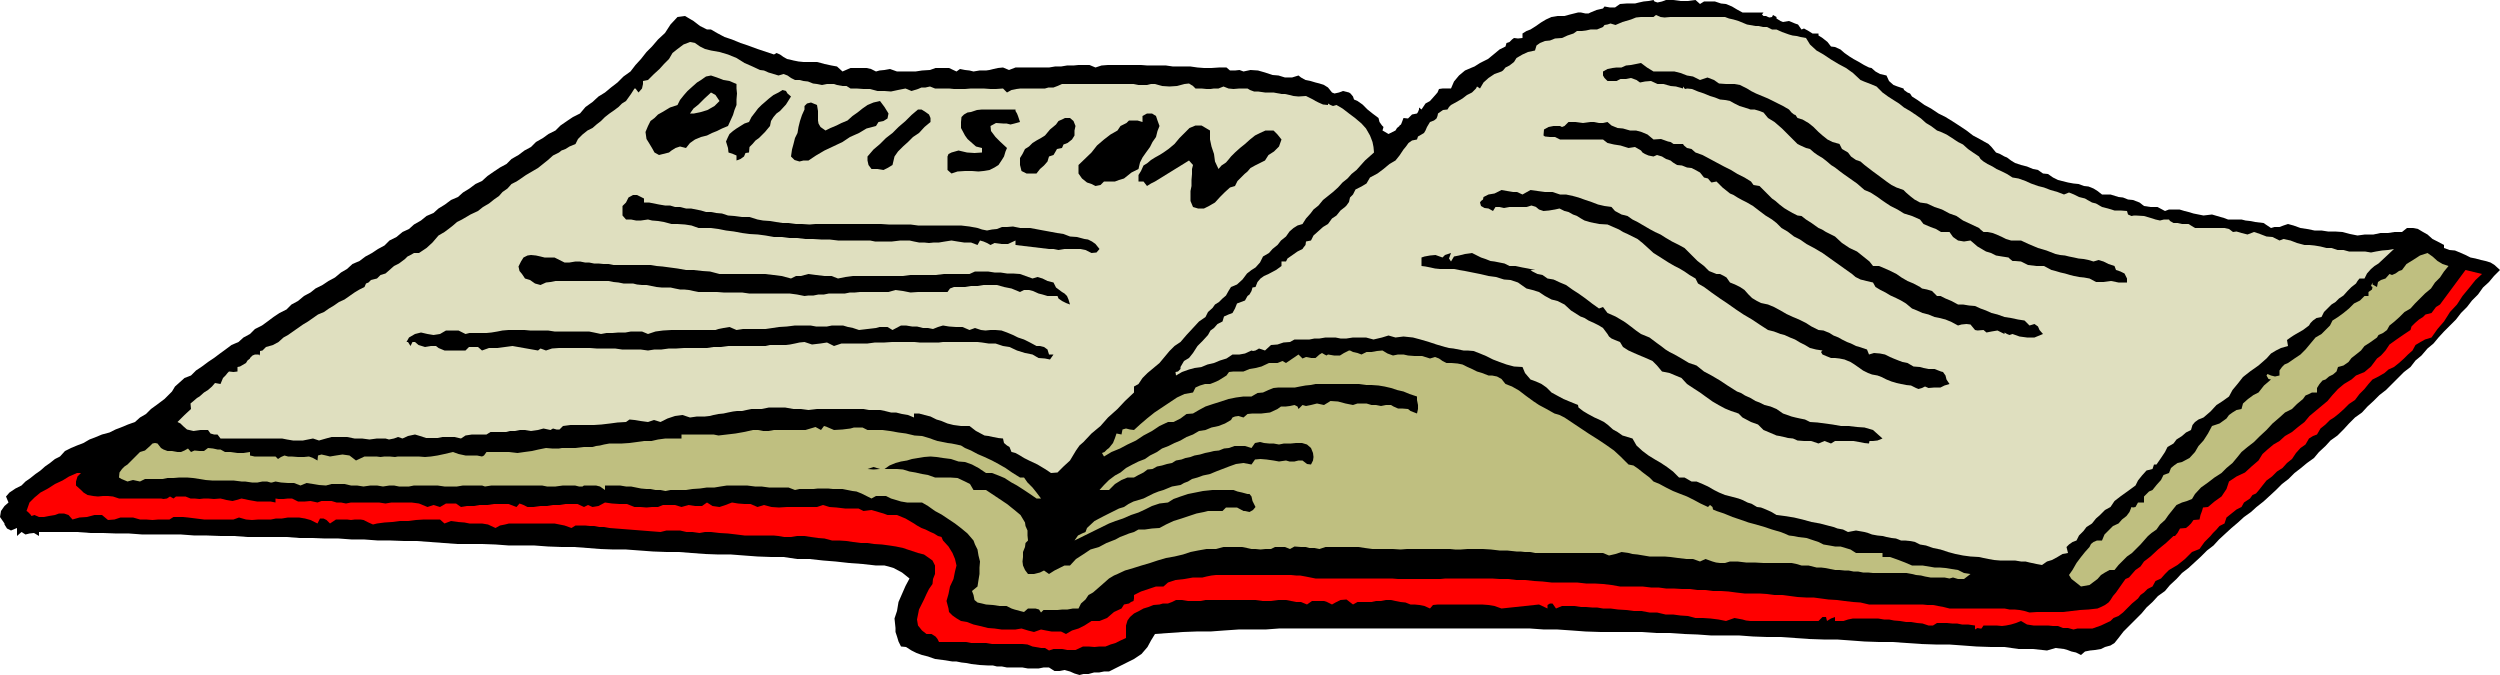
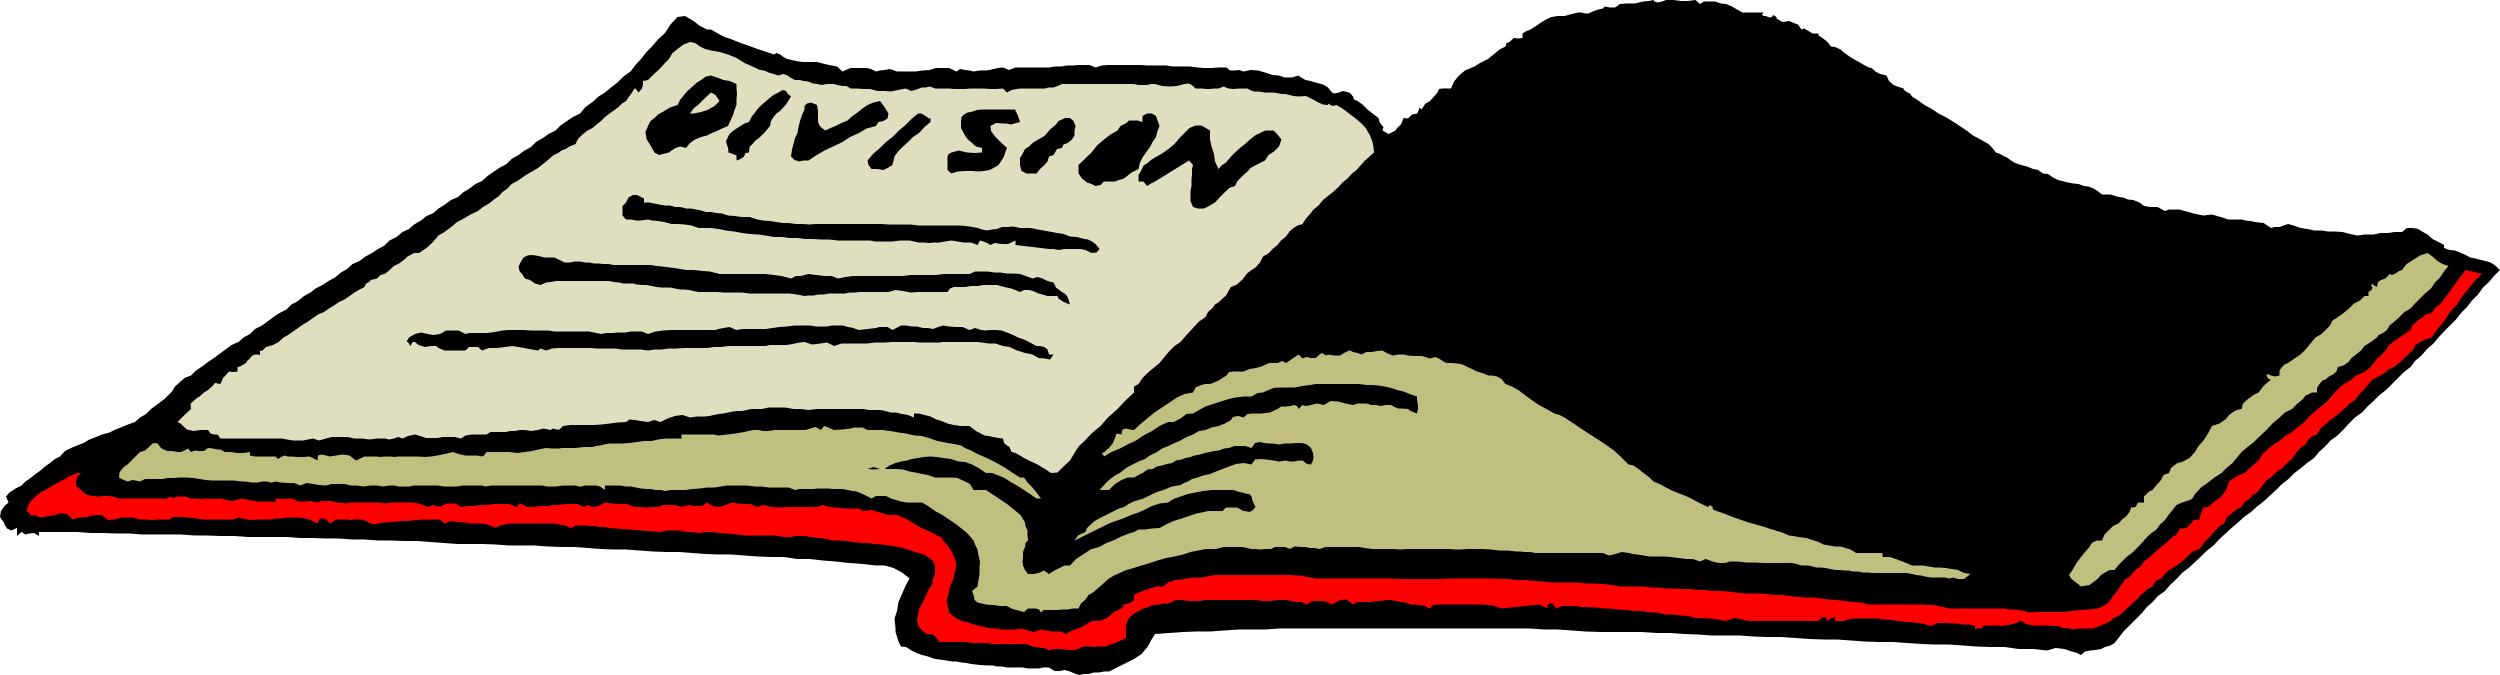
<svg xmlns="http://www.w3.org/2000/svg" height="129.6" viewBox="0 0 360 97.2" width="480">
  <path style="fill:#000" d="m362.438 372.92.576-.36h1.584l.864.289.72.072.864.36.72.432.792.432h3.024l-.216.288.216.216h.36l.288.144.216.072.36-.072.144-.288.504.288v.216l.576.36.36.144.864-.144.36.144.504.216.432.144.504.72.36-.144.648.36.576.36h.864v.288l.576.36.72.576.504.648.576.072.792.36.576.504.72.504.576.36.792.432.72.432.72.36.36.072.576.504.648.36.936.216.36.792.648.576.576.216.864.288.072.216.504.36.36.144.288.432.792.504 1.008.72.936.504 1.08.72 1.008.504.936.576 1.008.648 1.08.72.936.72 1.08.576.504.288.648.36.432.432.648.792.576.216.648.36.36.144.576.432.576.36.864.288.864.216.864.36.72.144.72.504.72.072.72.504.72.36.864.216.576.144.792.144.72.072.792.288.648.072.72.288.576.36.648.504h1.224l1.152.36.648.072.72.288.72.072.936.36.648.504.936.144h1.008l1.08.576.576-.216h1.512l.72.216.576.144.72.216.72.144.72.144 1.224-.144 1.224.36.504.144.576.216h1.944l.576.144.648.072.72.144 1.224.144 1.08.72.504-.144h.72l.576-.216.648-.216.792.216 1.008.36.936.144 1.08.216h1.008l.936.144h1.008l1.08.072 1.08.288 1.08.216 1.08-.144h1.224l1.008-.216h1.08l.936-.144h1.08l.72-.576h.864l.72.144.72.432.648.36.72.648.72.36.936.504v.432l.792.288.792.072.864.36.648.288.72.36.72.144.792.216.648.144.72.216.576.36.792.72-.864.864-.72.864-.864.792-.72 1.008-.864.864-.72.936-.864.864-.72.936-.864.864-.864.864-.792.864-.72.864-.864.72-.864 1.008-.864.72-.72.936-.936.72-.864.864-.864.864-.864.864-.936.72-.864.864-.864.792-.792.864-1.008.72-.864.864-.792.864-.864.864-1.008.72-.72.792-.936.864-.72.864-1.008.72-.864.72-.936.72-.864.864-.936.72-.864.864-.936.864-.864.792-1.008.792-.792.72-1.008.72-.864.792-.936.792-.864.792-.936.864-.792.864-.936.72-.864.864-.936.864-.864.792-.936.72-.792.864-.936.864-.72.864-1.008.72-.792.864-.864.792-.72.864-.864.864-.864.864-.864.864-.72.936-.576.72-.576.36-.792.216-.576.288-.864.144-.72.072-.72.144-.576.504-.72-.36-.648-.144-.576-.216-.504-.144-1.224-.144-1.224.36-2.016-.216h-2.088l-2.016-.288h-1.944l-2.088-.072-1.944-.144-2.016-.144h-1.944l-2.088-.072-2.088-.144-2.016-.144h-1.944l-2.088-.072-1.944-.144-2.016-.144h-1.944l-2.088-.072-2.016-.144-2.088-.144h-1.944L370.07 464l-1.944-.144h-4.032l-2.016-.144-1.944-.072-2.088-.144h-1.944l-2.088-.144h-5.904l-2.16-.072-1.944-.144-2.088-.144h-1.944l-2.016-.144h-36.144l-1.944.144h-3.888l-2.088.144-1.944.144h-2.016l-1.944.072-2.088.144-1.944.144-.576.936-.504.936-.864 1.008-1.08.72-3.6 1.8h-.72l-.72.144h-.72l-.792.216h-.72l-.576.144-.72-.216-.648-.288-.792-.216-.72.144h-.72l-.792-.504h-.792l-.72.144h-1.512l-.792-.144h-2.232l-.72-.144h-.72l-.576-.144h-.648l-1.296-.072-1.224-.144-.72-.144-.648-.072-.72-.144h-.576l-1.368-.216-1.152-.144-1.008-.36-.864-.216-.792-.288-.72-.36-.792-.504-.72-.072-.36-.72-.216-.72-.216-.648v-.576l-.144-1.368.36-1.08.216-1.296.504-1.152.504-1.152.576-1.08-1.08-.864-1.224-.648-.72-.216-.576-.144h-1.224l-1.944-.216-1.944-.144-1.944-.216-1.8-.144-1.944-.216h-1.8l-1.944-.288h-1.8l-1.944-.072-1.944-.144-1.872-.144h-1.8l-1.944-.072-1.944-.144-1.8-.144h-1.8l-1.944-.072-1.944-.144-1.944-.144h-1.8l-1.944-.072-1.8-.144-1.944-.144h-1.8l-1.944-.072-1.944-.144h-3.672l-1.944-.144-1.944-.072h-3.6l-1.944-.144-1.944-.144-1.944-.144h-1.8l-1.944-.072h-1.8l-1.944-.144h-1.8l-1.944-.144h-1.944l-1.8-.072h-1.872l-1.872-.144h-5.616l-1.944-.144h-1.944l-1.944-.072h-1.8l-1.944-.144h-5.544l-1.944-.144h-1.8l-1.944-.072h-1.8l-1.944-.144h-5.472v.576l-.72-.432-.648.072-.576.144-.576-.36-.648.576v-1.152l-.864.36-.576-.288-.36-.576v-.144l-.648-.936.144-.864.504-.72.576-.504-.36-.864.504-.576.864-.576.864-.432.576-.576.72-.504.72-.576.72-.504.648-.576.72-.504.72-.576.72-.36.72-.792.864-.432.864-.36.936-.36.864-.504.936-.36.864-.36 1.08-.288.864-.432.936-.36.864-.36 1.008-.36.72-.648.864-.504.72-.72.792-.576 1.152-.864 1.08-1.08.432-.72.648-.576.72-.648.936-.36.72-.72.864-.576.864-.648.864-.576.864-.648.792-.576.864-.648 1.008-.432.72-.648.936-.504.72-.72 1.008-.504.792-.576.864-.648.864-.576 1.008-.504.72-.72.936-.504.864-.72.936-.504.72-.576 1.008-.504.864-.576.936-.504.864-.72.864-.504.792-.72 1.008-.432.864-.648.936-.504.864-.576.936-.504.72-.72 1.008-.504.864-.72.936-.432.72-.648 1.008-.576.792-.648 1.008-.432.72-.648.936-.576.864-.648 1.008-.432.72-.648.936-.576.864-.648.936-.432.792-.72.936-.648.864-.576.936-.504.72-.72 1.008-.576.864-.648.936-.504.72-.72 1.008-.576.792-.576 1.008-.504.72-.72.936-.648.864-.576 1.008-.504.792-.936 1.008-.72.864-.792.936-.576.864-.72.936-.72.864-.864 1.008-.72.72-.936.792-.864.792-1.008.792-.792.864-1.008 1.008-.936.792-1.224 1.008-1.08 1.08-.144 1.224.72.936.72 1.008.504h.576l.864.504 1.08.576 1.08.36 1.224.504 1.08.36 1.368.504 1.08.36 1.296.432.36-.216.504.216.504.36.504.288.36.072.576.144.72.144.72.072h1.944l.576.144.504.144 1.008.216.792.144.792.72 1.152-.504h2.304l.648.144.72.36.504-.144.72-.072.792-.144 1.008.36h2.664l.936-.144 1.152-.072.792-.288h1.944l1.08.504.504-.36.72.144.648.072.576.144.864-.144h.936l.504-.072.576-.144.648-.144.72-.072.864.36.936-.36h4.824l.864-.144h.864l.864-.144h.936l.72-.072h1.584l.864.36.864-.288.936-.072h4.752l.936.072h2.664l1.008.144h2.52l1.008.144.936.072h1.08l1.08-.072h1.08l.504.432h.72l.648-.072.576.216 1.008-.216 1.08.072 1.008.288 1.08.36.864.072.936.288h1.008l.936-.288.36.288.648.36.72.144.72.216.576.144.648.216.576.36.576.72.36.144.648-.144.576-.216.864.216.216.144.36.432.144.432.504.216.72.504.72.72.72.576.864.648.144.576.36.504.216.216-.144.504.864.504 1.008-.504.216-.36.36-.288v-.072l.216-.144.144-.36.216-.576.648.072.216-.216.36-.36.72-.144.144-.216.144-.36v-.288l.36.288.576-.864.648-.36.576-.648.504-.576.216-.504.504-.072h1.224l.432-1.008.72-.864.864-.72 1.008-.432.36-.144.792-.504 1.152-.576.792-.648.864-.72.864-.432.144-.504.432-.144.36-.36.288-.216.576.072.648-.072v-.648l.576-.36.576-.216.792-.504.72-.504.72-.432.792-.36.864-.144h1.008l.792-.216 1.152-.288h.432l.648.144h.432l.288-.144.864-.36.936-.216.216-.288.792.144h.72l.72-.504.936-.072h1.224l.576-.144.648-.144.72-.072.72-.144.144.216.432.144.648-.144.576-.216h1.008l1.08.144h1.08l1.08-.144z" transform="translate(-117.638 -372.345)" />
-   <path style="fill:#dfdfbf" d="M365.462 374.793h.576l.576.216.648.144.72.216 1.224.504 1.224.216h.432l.648.144h.576l.72.36h.648l.792.36 1.008.36.504.144.576.072.576.144.792.144.576.936.936.864 1.008.576 1.08.72 1.08.648 1.08.576 1.008.72 1.08 1.008.504.216.936.36.864.36.864.864.792.576 1.008.648.576.36.72.576.864.504.864.576.72.504.72.648.72.432.864.648.576.216.792.36.792.504.864.576.72.36.72.648.72.504.864.576.216.36.432.36.576.36.72.36.576.36.792.36.72.36.792.504.864.144 1.008.36.792.36 1.008.36.864.216.936.36 1.008.288.936.36.72-.288.72.288.72.36.864.216.36.216.648.36.576.144.864.504.864.216.936.288h.864l.936.072.144.504.504.216.36-.072h.216l1.224.072 1.224.36.432.144.648.144.576-.144h.72l.144.216.504.288h.576l.648.144h.936l.936.576h4.248l.648.144.576.432.504-.072.72.216.864.216.936-.36.864.288.936.36.864.072 1.008.504.576-.216 1.008.216.936.36 1.08.288h.72l.72.072.864.144.864.216h.72l.864.288h.864l.792.216h2.304l.864.144.72-.144.864-.144.864-.072.864-.144-1.152 1.08-1.08 1.008-.576.36-.504.432-.576.648-.36.72h-.72l-.288.36-.216.36-.648.504-.576.576-.576.648-.648.432-.504.504-.576.36-.504.504-.576.576-.36.72h-.648.648l-.72.144-.504.36-.36.36-.216.36-.864.648-1.008.576-.36.216-.432.288-.504.36.144.864-1.008.288-.72.36-.72.432-.648.72-1.152 1.008-1.224.864-1.008.792-.792 1.008-.72.864-.504.936-1.008.72-.792.504-.864.936-1.008.864-.72.288-.504.36-.36.432-.216.72-.72.36-.576.504-.792.504-.432.576-.864.504-.36.72-.576.864-.648.936h-.36l-.216.648-.864.216-.648.72-.576.72-.36.72-1.08.792-1.008.72-.936.72-.576.864-.792.432-.72.72-.576.504-.576.72-.792.504-.432.576-.648.648-.36.72-.576.216-.504.36-.36.36.216.864-.792.144-.72.432-.792.432-.72.216-.72.504-.792-.144-1.008-.216-.576-.144h-.648l-.864-.144h-2.16l-.864-.072-.792-.144-.72-.144-.648-.144-1.224-.072-1.08-.144-1.08-.216-1.08-.288-1.08-.36-1.08-.216-1.008-.36-.864-.144-.72-.36-.72-.144-.72-.072h-.576l-.72-.288-.648-.072-.72-.144-.576-.144-.72-.072-.792-.144-.576-.216-.504-.144-1.224-.216-1.152.216-.72-.36-.792-.144-.576-.216-.576-.144-1.368-.36-1.224-.216-1.296-.36-1.224-.288-1.368-.216-1.152-.144-.72-.432-.792-.36-.72-.288-.576-.072-.72-.432-.648-.216-.72-.36-.576-.216-1.08-.288-.864-.216-.864-.36-.72-.36-.864-.504-.792-.36-.864-.36h-.72l-1.008-.576h-.792l-.864-.864-.864-.648-.864-.576-.864-.504-.936-.576-.864-.648-.864-.792-.576-1.008-.72-.216-.72-.216-.72-.504-.648-.36-.72-.648-.576-.432-.72-.36-.648-.288-.936-.504-.72-.432-.648-.504-.072-.36-1.224-.504-.864-.36-.936-.504-.792-.432-.72-.72-.72-.504-.792-.36-.792-.288-.792-.936-.36-.864-1.224-.072-1.08-.288-1.008-.36-.936-.36-1.008-.504-.864-.36-.936-.36-.864-.072h-.576l-.72-.144-.72-.144-.648-.072-.576-.144-1.224-.36-1.08-.36-1.224-.36-1.08-.288-1.368-.144-1.152.144-1.008-.288-.936.288-1.224.288-1.08-.288h-1.872l-.936.144h-.864l-.72-.144h-1.44l-.864.144h-.72l-.72.144h-2.16l-.648.36-.936.072-.864.288-.936.072-.864.792-.864-.288-.504.288-.36.072-.216-.072-.936.432-.792.144h-1.008l-.864.576-.936.288-.864.36-.936.216-.864.36-1.008.144-.792.216-1.008.36-.864.504-.072-.504.36-.072.36-.36v-.288l.504-.864.72-.432.576-.72.648-1.008.72-.72.792-.864.36-.648.504-.36.504-.576.72-.36.216-.72.648-.288.576-.216.36-.648.288-.72.576-.216.576-.216.36-.648.288-.216.288-.504.144-.504.432-.072.288-.72.432-.504.504-.36.648-.288 1.08-.576.792-.576V410h.648l.216-.432.72-.504.72-.504.72-.36.144-.216.288-.36.072-.504.72-.144.36-.72.648-.576.72-.648.72-.432.576-.792.648-.432.576-.72.648-.504.216-.216.36-.504.144-.648.432-.432.36-.72.864-.432.72-.432.504-.864 1.08-.576.864-.648.864-.72.864-.504.576-.72.576-.864.36-.432.36-.504.504-.36.72-.144.144-.432.504-.288.36-.216.216-.36.216-.504.432-.72.576-.216.36-.288.144-.36.072-.36.72-.504.648-.072.216-.36.288-.288.792-.432.864-.504.648-.504.72-.36.216-.216.36-.36.144-.288.432.288.504-.864.72-.648.864-.576 1.008-.36.216-.144.36-.432.576-.288.648-.504.36-.576.864-.504.792-.36 1.008-.216.216-.72.504-.36.72-.288.72-.072.72-.288 1.008-.072.792-.36.864-.288.504-.36h.72l.576-.072.648-.144h.936l.864-.36.216-.288.432-.072.432-.144.72.216 1.008-.432 1.224-.36.72-.288.72-.072h1.8l.36-.288.648.288.576.072.864-.072h6.048z" transform="translate(-117.638 -372.345)" />
  <path style="fill:#000" d="M355.742 382.64h3.024l.864.217.936.36.864.144 1.008.504 1.08-.36.936.36.72.504 1.008.072h1.224l.792.144 1.008.504.576.36.72.36.864.36.864.36.72.36.72.36.72.36.864.504.36.432.36.288.216.072.288.432.72.216.864.504.72.576.72.72.576.504.72.576.72.36 1.008.288.36.72.864.504.432.576.72.504.648.216.576.504 1.224.936 1.368 1.008.576.432.72.504.72.36 1.008.36.36.36.576.504.648.504.792.432 1.008.144 1.08.504 1.08.36 1.08.576 1.008.36.936.648 1.08.504 1.224.576.216.216.432.36h.576l.72.144.576.216.792.36.576.288.72.216h1.44l1.08.504 1.368.576 1.224.36 1.296.504.648.144.72.072.576.144.72.144.648.144.72.072.72.144.72.216.72-.216.72.216.72.36.864.288.216.576.648.216.576.288.36.72v.576h-1.224l-1.08-.216-1.08.144h-1.08l-.936-.504-.792-.144-.72-.072-.72-.144-.576-.144-.72-.216-.648-.144-.72-.216-.576-.144-1.08-.576h-1.08l-1.224-.144-1.008-.504-.864-.072h-.36l-.36-.288-.216-.216-.936-.144-.864-.144-.72-.36-.72-.216-1.224-.72-1.008-.864-.936.144-.864-.144-.72-.504-.504-.72h-1.224l-.72-.432-.792-.288-1.008-.432-.504-.648-1.152-.504-1.152-.36-.936-.576-1.008-.504-1.08-.72-.792-.576-1.008-.648-.864-.36-1.08-.936-1.224-.864-.72-.504-.576-.432-.648-.504-.576-.36-.576-.504-.648-.504-.72-.432-.504-.36-.576-.504-.576-.144-.792-.36-.432-.216-1.08-1.08-1.152-1.152-1.08-.936-.936-.576-.648-.792-.576-.216-.72-.216h-.576l-.864-.288-.72-.216-.72-.36-.648-.36-.72-.144-.72-.072-.72-.288-.72-.216-.864-.36-.864-.288-.864-.36-.72-.072-.216.072-.144-.072-.216-.288v.288l-1.008-.288-.792-.072-1.008-.288h-.864l-.936-.432-.864.072-.72.144-.504-.36-.792-.288-.72.144h-.792l-.576.288h-1.296l-.432-.432-.216-.36v-.576l.648-.36.72-.144.576-.072h.72l.648-.288.72-.072.72-.144.72-.144.864.648z" transform="translate(-117.638 -372.345)" />
  <path style="fill:#dfdfbf" d="m220.022 379.617 1.224.216 1.224.36 1.224.504 1.152.72 1.152.504 1.08.504.576.072.648.288.72.216.72.216.72-.216.576.216.504.36.576.288h.648l.576.144.648.072.72.288.576.072.72.144.72-.144h1.008l.432.144.792.144h.576l.576.36h.864l1.008.072h.936l1.08.288h1.008l.936.072 1.008-.216 1.08-.216.864.36.936-.288.504-.216h.576l.648-.144.72.288h2.016l.72.072h1.584l.864-.072h1.8l1.008.072h.792l1.008-.072.576.576.648-.36.72-.144.576-.072h3.528l.504-.144h.72l.576-.216.648-.288h10.296l.72.144h1.224l.576-.144h.576l1.008.288 1.08.072 1.08-.072 1.08-.288.648-.072.576.36.36.36h.864l.72.072h.576l.504-.072h.648l.72-.288.72.288.72.072.864-.072h1.152l.36.216.576.216h.576l1.008.144.072-.216-.072.216h1.224l1.152.216h.504l.648.144.576.144.72.072 1.08-.072 1.008.504.36.216.432.216.648.288.72.072v-.216l.36.216.36.144.504-.144.864.504.936.72.864.648.936.792.648.72.576 1.008.144.36.216.576.144.72.072.792-1.296 1.152-1.224 1.368-.72.576-.576.648-.72.576-.648.72-.72.648-.72.576-.72.576-.648.792-.72.576-.432.576-.648.72-.504.792-.72.216-.576.36-.576.504-.504.72-.72.576-.504.648-.72.576-.504.576-.864.504-.432.864-.648.72-.576.36-.648.504-.648.864-.792.72-.864.36-.36.576-.36.648-.504.432-.504.504-.576.36-.36.504-.648.576-.36.72-.936.648-.864.936-.936 1.008-.864 1.008-.864.576-.72.72-.72.864-.72.864-.864.72-.864.72-.72.72-.576.864-.648.36v.864l-1.296 1.224-1.08 1.152-1.368 1.224-1.08 1.224-1.296 1.08-1.152 1.224-.576.504-.504.72-.432.72-.432.72-.936.864-.864.864-.936.072-.864-.576-1.08-.648-1.224-.576-.72-.36-.576-.36-.648-.36-.576-.144-.288-.72-.36-.216-.432-.36-.144-.648-.72-.072-.72-.144-.648-.144-.576-.072-1.224-.648-.936-.72h-1.224l-1.08-.144-.864-.216-.864-.36-.72-.216-.864-.432-.864-.216-.792-.216h-.72v.576l-.864-.36-.864-.144-.864-.216h-.72l-.864-.216-.72-.144h-1.584l-.792-.144h-6.696l-1.224.144-1.08-.144h-1.08l-1.224-.216h-2.304l-1.08.216h-1.44l-.72.144-.648.144h-.72l-.576.072-.72.144-.648.144-.72.072-.72.144-.576.144-.648.072h-1.152l-1.008.144-1.08-.36-1.08.144-1.08.36-1.008.504-.936-.288-.864.288-1.08-.144-.864-.144-.72-.072-.504.36-1.224.072-1.08.144-1.224.144-1.08.072h-3.384l-1.08.144-.504.504h-.432l-.504-.144-.36.216-1.008-.216-.792.216-1.008.144-.864-.144h-.72l-.72.144h-.72l-.576.144h-2.232l-.576.36h-2.088l-.936.144-.648.432-.936-.216h-1.728l-.72.144h-1.656l-.864-.288-.72-.216-1.008.216-.792.36-.648-.216-.576.216-.72.144-.504-.144h-1.224l-1.08.144-1.08-.144h-1.08l-1.08-.216h-2.232l-.792.216-1.008.288-.864-.288-.72.144-.72.144h-1.44l-.864-.144-.72-.144h-8.856l-.432-.576h-.504l-.504-.144-.36-.504h-1.08l-1.008.144-.936-.216-.576-.504-.36-.36-.432-.216 1.008-1.008.936-.864-.072-.792.432-.36.504-.432.36-.216.648-.576.576-.36.576-.504.432-.504.792.144.36-.864.36-.36.288-.36.216-.216.648.072.576-.072v-.648h-.576.576l.36-.072.864-.504.216-.36.36-.288v.648-.72l.36-.36.36-.144h.504l.144.144.072-.288v-.36l.36-.072.504-.504 1.008-.288.792-.432.72-.648.648-.36.72-.504.72-.504.72-.504.72-.432.72-.504.72-.504.864-.36.72-.504.72-.432.72-.504.792-.36.72-.504.72-.504.72-.432.72-.36.216-.504.36-.144.36-.36.864-.216.504-.504.72-.216.576-.504.648-.576.72-.36.864-.648.36-.36.432-.216.504-.288h.72l1.08-.72.864-.792.864-1.008.864-.504.576-.432.648-.504.576-.504.72-.36 1.224-.72 1.08-.504.72-.576.864-.504.72-.576.72-.504.504-.576.72-.504.576-.648.72-.36.648-.432.72-.504.864-.504.864-.504.72-.576.72-.576.72-.648.864-.432.36-.288.576-.216.576-.36.864-.36.36-.72.648-.648.72-.576.72-.36.576-.504.648-.504.576-.576.648-.504.72-.504.576-.432.504-.504.576-.36.72-1.008.504-.792h-.576.72l.432.576.504-.576.144-.648v-.432l.72-.144.864-.864.792-.72.648-.72.72-.72.504-.864.72-.576.864-.648.936-.36.72.144.72.504.72.36z" transform="translate(-117.638 -372.345)" />
  <path style="fill:#000" d="M223.694 384.44v.649l.072.72-.072.864v.792l-.288.72-.216.72-.36.792-.36.792-.864.36-.72.36-.72.288-.72.36-.864.216-.864.36-.72.504-.576.72-.864-.216-.648.216-.576.36-.36.288-.864.216-.576.144-.648-.36-.36-.648-.432-.72-.36-.576-.144-1.008.36-.864.36-.72.576-.432.504-.504.648-.36 1.08-.648 1.08-.36.36-.72.576-.72.504-.576.72-.648.648-.576.576-.36.72-.504.72-.144.864.288.936.36.864.144zm125.424 5.473.576.504.864.36.792.072 1.008.288h.864l.792.216.864.36.864.72 1.08-.072 1.008.36.36.072.432.288h1.368l.144.216.432.36.648.144.576.504 1.008.36 1.08.576.936.504 1.08.576 1.008.504.936.576 1.008.504.936.576.36.504.864.144.864.864.936.936.504.36.576.504.648.504.72.432.504.288.72.36.576.072.648.504.792.504 1.008.72.504.216.576.36.576.288.72.36 1.008.936 1.08.72 1.08.504 1.08.864.72.576.504.648h.864l.864.36.792.36.864.432.72.504.864.504.864.36.936.504.288.216.72.144.72.216.72.72h.504l.72.36.864.36.936.504h.72l.864.144.864.072.792.36.792.288.792.36.864.216 1.008.36.936.144 1.008.216.936.144.72.72.72-.216.504.36.216.504.504.576-1.224.504h-1.08l-1.08-.144-1.008-.36-.432.144-.36-.144-.36-.216v.216l-1.008-.504-.864.144-.72.144-.432-.36-.864.072-.36-.072-.648-.792-.576-.072-.72.072-.504.144-.936-.504-.864-.36-.864-.216-.72-.144-.864-.36-.864-.216-.792-.36-.72-.288-.864-.72-.72-.432-.72-.36-.792-.36-.72-.432-.72-.36-.72-.432-.36-.648-.936-.216-.864-.216-.72-.36-.504-.432-4.248-3.024-1.224-.72-1.08-.576-.936-.648-.864-.432-.936-.72-.864-.504-.72-.72-.648-.504-.936-.576-.864-.648-.936-.72-.864-.504-.72-.36-.648-.36-.576-.36-.504-.216-1.08-.864-.864-.864-.72.144-.216-.216-.288-.36-.576-.144-.576-.72-.648-.36-.576-.288-.648-.072-.72-.288-.72-.072-.576-.36-.36-.288-.648-.216-.576-.36-.72-.216-.504.216-.72-.144-.504-.216-.36-.216-.216-.288-.864-.504-.936.144-1.152-.36-.936-.144-.936-.216-.648-.504h-6.192l-.72-.36h-.72l-.72-.072-.216-.144.072-.864.648-.36.72-.144h.936l.288.144.36-.144.576-.576h1.008l1.08.144 1.08-.144h.504l.72.144h.576zm-117.576-3.673-.72 1.153-.864.936-.504.36-.432.504-.36.576-.144.72-.72.864-.864.864-.504.36-.432.504-.432.432-.072.792-.504.072-.216.504-.504.36-.576.216v-.72l-.504-.216-.648-.216-.072-.648-.288-.936.288-.648.216-.432.504-.432.504-.36.576-.36.576-.36.648-.216.36-.72.504-.648.432-.576.504-.504.504-.432.576-.504.648-.504.72-.36.576-.36.504.144.216.36zm53.064 4.249-.288.72-.216.864-.504.72-.36.72-.576.792-.504.72-.36.72-.216.936-1.008.504-1.08.864-.72.216-.576.216h-1.584l-.504.504-.72.144-.576-.288-.648-.216-.72-.576-.504-.72v-1.224l1.872-1.8.792-1.008 1.008-.864.936-.72 1.008-.576.432-.648.864-.432.36-.36h1.224l.72.216v-.864l.648-.36h.72l.576.36.216.648zm-20.736-2.376v.216l.216.36.144.36.288.864-.792.216-.576.144-.576-.144h-.504l-1.008-.072-.792.432.072.72.648.864.72.72.936.864-.216.504-.216.72-.36.576-.432.648-.576.36-.72.36-.864.144-.72.072-.936-.072h-1.008l-1.08.072-.864.288-.576-.504v-1.944l.144-.36.432-.216 1.008-.288 1.224.288 1.08.072 1.08-.072v-.648l-.864-.216-.576-.504-.648-.576-.36-.504-.576-1.08v-.864l.072-.72.36-.36.504-.288.504-.072.864-.288.72-.072h4.104z" transform="translate(-117.638 -372.345)" />
  <path style="fill:#dfdfbf" d="m221.246 386.889-.72.72-1.008.576-.936.288-1.008.216h-.576l.504-.72.72-.576.864-.864.936-.864.648.36z" transform="translate(-117.638 -372.345)" />
-   <path style="fill:#000" d="m245.582 388.689-.144.72-.576.36-.72.144-.36.576-1.368.36-1.08.648-1.296.576-1.08.72-1.368.648-1.224.576-1.224.72-1.08.72h-.72l-.576.144-.72-.216-.504-.504.144-1.008.216-.792.216-.864.36-.72.144-.864.216-.864.288-.864.36-.792v-.504l.36-.36.576-.144.864.36.144.864v1.368l.072.432.288.504.72.504.72-.36.864-.36.72-.36.864-.36.72-.648.72-.504.72-.576.72-.504.864-.36.936-.216.648.864zm6.048.648v.576l-.864.72-.792.864-.864.576-.72.72-.72.648-.72.72-.504.72-.288 1.224-.72.432-.576.288-.864-.144h-.864l-.432-.576-.144-.648v-.576l.864-1.008.936-.792.864-.864.936-.72.864-.864 1.008-.864.864-.864.936-.792h.504l.576.36.504.36zm20.736 2.52-.36.576-.648.504-.576.216-.216.504-.72.144-.288.504-.216.36-.648.216-.216.72-.504.576-.576.504-.504.648h-1.44l-.72-.36-.216-.864v-1.008l.36-.576.36-.72.576-.36.504-.504.576-.36.648-.36.576-.36.72-.864.864-.72.36-.504.504-.216.432-.216h.72l.504.432.288.72-.144.648zm19.512.576.216 1.008.36 1.08.144 1.08.504 1.08.432-.504.648-.432.432-.504.288-.36.576-.576.72-.648.72-.576.72-.648.72-.576.72-.36.792-.36h1.152l.576.576.576.72-.36 1.008-.72.72-.792.504-.504.792-.72.36-.72.36-.648.36-.432.504-.432.36-.504.504-.504.504-.36.72-.72.216-.72.648-.72.72-.72.792-.864.504-.72.36h-.864l-.72-.216-.36-.864v-1.44l.144-.72v-.864l.072-.864v-.72l.144-.576-.576-.648-4.896 3.024-.576.288-.576.36-.504-.648h-.72v-.936l.36-.576.36-.792.576-.36.504-.432.576-.36.648-.36.576-.36.72-.504.864-.72.72-.864.72-.72.72-.72.864-.36h.864l1.224.72zm50.4 7.92h.864l1.008.216.792.216 1.008.36.864.288.936.36.936.216 1.008.144.504.576.936.504.864.216.72.504.72.36.864.504.864.504.792.432.792.36.792.504.864.504 1.008.504.792.432 1.008 1.008.864.864.936.72.72.72 1.08.432h.504l.576.288.36.216.504.72.72.288.72.36.648.432.576.648.504.504.72.432.576.288 1.008.216.864.36.936.504.864.504.936.432.864.36 1.008.504.792.504 1.008.504.72.072.864.36.576.36.72.288.504.288.72.36.576.216.72.36.504.144.648.216.432.144.288.72.72-.216.864.072.72.144.72.36.504.216.72.288.576.216.72.144.864.504.936.072.504.144.72.144h.864l.936.36.288.072.36.504.144.576.432.648-.72.216-.576.288h-.864l-.864.072-.504-.216-.432.216-.504.144-.36-.144-.72-.36-.72-.072-.72-.144-.648-.144-.72-.216-.72-.288-.72-.36-.576-.216-.792-.144-.576-.216-.72-.36-.504-.36-.72-.504-.576-.36-.864-.36-.72-.144-.648-.072h-.576l-.72-.288-.504-.216-.216-.36.216-.216-.936-.144-.864-.216-.72-.432-.72-.36-.72-.432-.72-.288-.792-.36-.576-.144-.936-.36-.864-.216-1.224-.792-1.08-.72-1.224-.72-1.08-.72-1.224-.864-1.08-.72-1.224-.864-1.08-.792-.864-.504-.36-.72-.864-.504-.72-.504-.72-.432-.72-.36-.864-.504-.792-.504-.792-.504-.576-.36-.864-.792-.72-.648-.72-.576-.72-.36-.72-.36-.648-.288-.576-.36-.504-.216-1.152-.504-1.224-.072-.72-.144-.648-.144-.72-.216-.504-.288-.576-.36-.576-.216-.648-.36-.576-.144-.72-.36-.648.144-.864.144-.792.072-.648-.216-.432-.36-.648-.216-.72.216h-2.448l-.792.144-.648-.144h-.576l-.36.576-.648-.36-.576-.072-.504-.288-.144-.504.144-.216.288-.216.072-.36.72-.36.864-.144 1.008-.504.792.144.864.144h.576l.792.36 1.152-.648 1.008.144 1.08.144h1.08z" transform="translate(-117.638 -372.345)" />
+   <path style="fill:#000" d="m245.582 388.689-.144.72-.576.36-.72.144-.36.576-1.368.36-1.08.648-1.296.576-1.08.72-1.368.648-1.224.576-1.224.72-1.08.72h-.72l-.576.144-.72-.216-.504-.504.144-1.008.216-.792.216-.864.36-.72.144-.864.216-.864.288-.864.36-.792v-.504l.36-.36.576-.144.864.36.144.864v1.368l.072.432.288.504.72.504.72-.36.864-.36.72-.36.864-.36.72-.648.72-.504.72-.576.72-.504.864-.36.936-.216.648.864zm6.048.648v.576l-.864.72-.792.864-.864.576-.72.72-.72.648-.72.72-.504.72-.288 1.224-.72.432-.576.288-.864-.144h-.864l-.432-.576-.144-.648l.864-1.008.936-.792.864-.864.936-.72.864-.864 1.008-.864.864-.864.936-.792h.504l.576.36.504.36zm20.736 2.52-.36.576-.648.504-.576.216-.216.504-.72.144-.288.504-.216.36-.648.216-.216.72-.504.576-.576.504-.504.648h-1.44l-.72-.36-.216-.864v-1.008l.36-.576.36-.72.576-.36.504-.504.576-.36.648-.36.576-.36.72-.864.864-.72.36-.504.504-.216.432-.216h.72l.504.432.288.72-.144.648zm19.512.576.216 1.008.36 1.08.144 1.08.504 1.08.432-.504.648-.432.432-.504.288-.36.576-.576.72-.648.72-.576.72-.648.72-.576.72-.36.792-.36h1.152l.576.576.576.72-.36 1.008-.72.72-.792.504-.504.792-.72.36-.72.36-.648.36-.432.504-.432.36-.504.504-.504.504-.36.72-.72.216-.72.648-.72.72-.72.792-.864.504-.72.36h-.864l-.72-.216-.36-.864v-1.44l.144-.72v-.864l.072-.864v-.72l.144-.576-.576-.648-4.896 3.024-.576.288-.576.36-.504-.648h-.72v-.936l.36-.576.36-.792.576-.36.504-.432.576-.36.648-.36.576-.36.72-.504.864-.72.72-.864.72-.72.72-.72.864-.36h.864l1.224.72zm50.4 7.92h.864l1.008.216.792.216 1.008.36.864.288.936.36.936.216 1.008.144.504.576.936.504.864.216.72.504.72.36.864.504.864.504.792.432.792.36.792.504.864.504 1.008.504.792.432 1.008 1.008.864.864.936.72.72.72 1.08.432h.504l.576.288.36.216.504.72.72.288.72.36.648.432.576.648.504.504.72.432.576.288 1.008.216.864.36.936.504.864.504.936.432.864.36 1.008.504.792.504 1.008.504.72.072.864.36.576.36.72.288.504.288.72.36.576.216.72.36.504.144.648.216.432.144.288.72.72-.216.864.072.72.144.72.36.504.216.72.288.576.216.72.144.864.504.936.072.504.144.72.144h.864l.936.36.288.072.36.504.144.576.432.648-.72.216-.576.288h-.864l-.864.072-.504-.216-.432.216-.504.144-.36-.144-.72-.36-.72-.072-.72-.144-.648-.144-.72-.216-.72-.288-.72-.36-.576-.216-.792-.144-.576-.216-.72-.36-.504-.36-.72-.504-.576-.36-.864-.36-.72-.144-.648-.072h-.576l-.72-.288-.504-.216-.216-.36.216-.216-.936-.144-.864-.216-.72-.432-.72-.36-.72-.432-.72-.288-.792-.36-.576-.144-.936-.36-.864-.216-1.224-.792-1.08-.72-1.224-.72-1.08-.72-1.224-.864-1.08-.72-1.224-.864-1.08-.792-.864-.504-.36-.72-.864-.504-.72-.504-.72-.432-.72-.36-.864-.504-.792-.504-.792-.504-.576-.36-.864-.792-.72-.648-.72-.576-.72-.36-.72-.36-.648-.288-.576-.36-.504-.216-1.152-.504-1.224-.072-.72-.144-.648-.144-.72-.216-.504-.288-.576-.36-.576-.216-.648-.36-.576-.144-.72-.36-.648.144-.864.144-.792.072-.648-.216-.432-.36-.648-.216-.72.216h-2.448l-.792.144-.648-.144h-.576l-.36.576-.648-.36-.576-.072-.504-.288-.144-.504.144-.216.288-.216.072-.36.72-.36.864-.144 1.008-.504.792.144.864.144h.576l.792.36 1.152-.648 1.008.144 1.08.144h1.08z" transform="translate(-117.638 -372.345)" />
  <path style="fill:#bfbf80" d="m470.222 410.649-.648.792-.576.864-.72.72-.576.864-.864.72-.72.72-.72.72-.648.72-.864.504-.72.72-.72.648-.72.576-.36.648-.576.432-.648.288-.216.36-1.008.72-.792.504-.504.648-.72.576-.648.504-.432.576-.72.504-.792.216-.216.648-.504.432-.576.288-.504.432-.432.144-.432.504-.36.576v.648h-.72l-.432.216-.504.216-.36.504-.864.72-.72.72-1.008.504-.792.72-1.008.864-.864.936-.936.864-.864.864-.936.72-.864.72-.576.72-.72.864-.864.72-.72.72-1.008.648-.936.72-1.008.72-.864.936-.216.36-.216.36-.72.288-.72.216-.792.36-.576.72-.576.72-.504.72-.72.648-.504.72-.72.504-.504.432-1.08 1.224-1.224 1.224-.72.504-.576.576-.648.648-.576.72h-.72l-.648.36-.576.36-.504.576-1.152.864-1.224.216-.72-.576-.648-.504-.36-.576.504-.72.576-1.008.648-.864.576-.72.648-.72.216-.432.36-.288.504-.216h.72l.36-.864.576-.576.648-.648.792-.36.504-.576.648-.504.432-.576.288-.72.216.072.36-.072.36-.648h.864v-.864l.36-.36.36-.36.504-.216.576-.72.648-.72.36-.72.792-.288.288-.72.432-.36.504-.36.648-.144 1.08-.576.792-.864.504-.864.72-.792.648-1.008.576-1.08 1.08-.36 1.008-.72.36-.504.504-.36.576-.36.72-.144.216-.792.72-.648.792-.576.72-.36.792-1.008 1.008-.864-.36-.072-.288-.504.144-.216.504.216.576.144.648-.144v-.72l.36-.504.36-.36.504-.216.936-.648.864-.576.72-.72.72-.864.72-.864.864-.504.576-.576.648-.648.36-.72.792-.504.792-.576.792-.648.72-.72.864-.432.648-.648h.576v-.576l.504-.36.072-.36-.216-.144.216-.504v.288l.648.36.144-.72.432-.288.648-.216.576-.648.36.144.504-.216.504-.36.432-.144.648-.864.936-.576 1.008-.648 1.08-.36.72.504.72.648.72.432z" transform="translate(-117.638 -372.345)" />
  <path style="fill:red" d="m475.046 411.8-.936.865-.864 1.08-1.008 1.224-.792 1.224-1.008 1.08-.864 1.368-.936 1.08-.864 1.224-.936.288-.648.36-.72.432-.432.792-.648.576-.576.576-.72.648-.72.576-.792.36-.576.504-.864.504-.864.432-.576.648-.576.72-.72.72-.648.864-.864.576-.72.72-.72.648-.72.576-.576.36-.648.648-.72.576-.504.864-.576.216-.576.36-.504.864-.72.504-.648.72-.576.864-.72.576-.648.72-.792.504-.72.72-.792.576-.576.72-.504.648-.432.504-.504.216-.36.504-.864.576-.36.648-.72.36-.72.576-.72.576-.288.864-.72.36-.432.504-.504.504-.36.432-.864.864-.72 1.008-1.08.432-1.008 1.008-1.08.864-1.224.72-.576.576-.576.648-.792.36-.432.792-.72.36-.504.504-.504.36-.36.504-.864.72-.72.72-.576.576-.648.504-.72.288-.432.432-1.368.648-1.224.432h-2.16l-.576.144-.792-.216h-.72l-.72-.288h-.72l-.72-.072h-2.088l-.936-.144-.864-.504-.72.288-.72.216-.72.144-.576.072-.792-.072h-1.872l-.288.432h-.216l-.36-.072-.36.216v-.576l-1.008-.144h-.864l-.72-.144h-.72l-.72-.072h-1.44l-.576.36h-.648l-.864-.288-.792-.072-.864-.144h-.72l-.864-.144-.864-.072-.72-.144h-.72l-.864-.144h-3.6l-.72.144-.648.216h-1.224v-.576l-.576.216-.576.36-.144-.576h-.504l-.576.576v-.576.576h-9.792l-.648-.072-.504-.144-1.152-.216-1.224.432-1.08-.216-1.152-.144-1.08-.072h-1.08l-1.08-.288-1.08-.072-1.08-.144h-1.08l-1.224-.288h-1.08l-1.152-.216h-1.08l-1.152-.144-1.152-.072-1.08-.144h-1.08l-.864-.144h-.72l-.864-.072h-.72l-.936-.144h-1.8l-.864.36-.504-.72h-.36l-.36.216v.504l-1.224-.576-5.4.576-1.008-.36-.864-.144-.936-.072h-6.336l-.72.072-.432.504-.792-.36-.72-.144-.72-.072h-.576l-.72-.288-.72-.072-.72-.144-.648-.144h-.72l-.72.144h-.72l-.648.144h-2.016l-.648.36-.936-.72-.864.072-.72.36-.504.288-.72-.36-.432-.144h-1.728l-.72.504-.864-.36h-.72l-.72-.144-.72-.144h-1.08l-1.08.144h-1.224l-1.008-.144h-7.2l-.72.144h-1.8l-.864-.144h-.864l-.576.288-.576.216h-.72l-.504.144-.864.072-.72.288-.72.216-.648.36-.72.36-.576.504-.36.504-.216.72v1.8l-.792.36-.72.36-.72.216-.72.288h-.864l-.72.072-.864-.072h-.792l-1.08.504h-1.224l-.72-.144h-1.224l-.648.216-.576-.36h-.576l-.792-.144-.432-.072-.72-.288-.72-.072h-4.392l-.864-.144h-2.16l-.72-.144h-3.888l-.216-.432-.288-.36-.576-.36h-.72l-.648-.504-.576-.72-.144-.864.144-.72.144-.72.36-.72.36-.72.36-.792.36-.72.504-.72.072-.72.288-.72v-1.224l-.36-.72-.504-.36-.72-.504-.864-.216-1.08-.36-1.08-.36-1.008-.216-.936-.144-1.08-.144-1.152-.072-.936-.144h-.936l-1.152-.144-.936-.144-1.08-.072h-1.008l-1.08-.288-.936-.072-1.008-.144-.936-.144h-1.08l-.864.144h-1.008l-.792-.144-.72-.072h-4.176l-1.152-.144-1.224-.144-1.224-.072-1.224-.144h-.864l-.792.144-1.008-.144h-.864l-.936-.216h-1.944l-.864.216-7.344-.576-.792-.144h-.72l-.72-.144h-.576l-.72-.072h-1.368l-.576.36-1.008-.36-.72-.144-.72-.144h-6.552l-.576.144-.72.144-.648.36-1.08-.504-.864-.144h-1.8l-.72-.144-.936-.072-1.008-.144-.936.36-.648-.576h-2.304l-1.152.072-1.152.144h-1.152l-1.152.144-1.08.072-1.08.144-.576.144-.648-.288-.72-.36-.432-.072h-.792l-.576.072-.576-.072h-1.584l-.864.576-.504-.504-.432-.216h-.504l-.36.72-1.008-.504-.792-.216-.864-.144h-1.584l-.864.144h-.864l-.72.144h-1.8l-.936.072-.864-.072-1.008-.288-.792.288h-4.248l-1.152-.144-1.152-.144-.72-.072h-1.368l-.576.36h-1.584l-.864.072-.936-.072h-.864l-1.008-.288h-1.8l-.864.288-.936.072-.864-.72h-1.08l-1.08.288-1.08.072-1.008.288-.576-.648-.648-.216h-.72l-.576.216-.864.144-.72.144h-.72l-.648-.288-.432.144-.144-.216-.36-.36-.216-.144.432-1.224.72-.72.864-.72 1.08-.576 1.008-.648 1.08-.504.936-.576 1.152-.504h.576l-.504.504-.216.72v.576l.72.648.36.36.576.36.792.144.72.072.72-.072h.72l.72.072.864.288h6.048l.36.072.504-.072.432-.288.504.288.36-.288h1.368l.72.288h.576l.72.072.648-.072h.576l.864.072.936-.072.864.216.864.144.576-.144.72-.216 1.008.216 1.224.216h1.944l.72.144v-.576l.432.072h.72l.648-.072h.576l.864.432h1.008l.792-.072 1.008.216.576-.216h1.44l.72.216h.648l.72.144.72-.144h4.032l.936.144.864-.144h2.88l1.08.144 1.224.504.864-.288.936.288.864-.504h1.44l.72.504.864-.144h1.008l.792-.144h1.152l.936-.144h2.088l1.152.432.432-.504.576.216.576.288h.864l1.008-.144h.936l.864-.144h.936l.864-.144h1.728l.936.432.576-.288.648.288.864-.144.936-.504 1.008.144 1.08.072h1.08l1.08.432h.864l.864.072.792-.072h.864l.72-.288h1.728l.936.288 1.008-.288.936.144h1.008l.72-.504.792.504 1.008.144.864-.288.936-.36.864.144.936.072h.864l1.008.432.936-.288 1.08.288 1.08.072 1.152-.072h4.32l.864-.288.936.288 1.008.072 1.224.144h1.944l.72.36 1.152-.144 1.224.36.504.144.576.216h1.368l1.224.504 1.224.72.432.288.648.36.576.216.72.36.504.216.576.36.504.144.216.504.792.864.576.936.36.864.216.936-.216.864-.216 1.08-.504 1.08-.216 1.08-.288 1.008.288 1.08.072.504.504.504.504.36.72.432.864.144.936.36.936.216 1.152.288.936.072 1.008.144h2.016l.864-.144.936.288.864.216 1.008-.36.72.144.792.144h1.368l.72.36.864-.504.936-.288.864-.432 1.008-.648h1.152l1.08-.432 1.008-.864 1.08-.504.36-.576.72-.144.288-.216.36-.144.072-.36v-.504l1.008-.504 1.08-.36 1.08-.36h1.08l.648-.576 1.08-.36 1.296-.144 1.224-.216h1.368l.576-.144.72-.144.648-.072h10.8l.72.072h.576l.792.144.72.144.72.144h11.016l.864.072h6.12l.72-.072h6.696l1.08.072h1.224l1.224.144h1.224l1.296.144 1.224.072 1.296.144h3.672l1.296.144h1.224l1.224.072 1.224.144 1.224.216h3.24l1.224.144h1.08l1.08.144h1.08l1.224.072h1.08l1.152.144h1.08l1.152.144h1.152l1.08.072 1.08.144 1.224.144h2.16l1.08.072 1.08.144h1.08l1.152.144 1.08.144 1.224.072h1.08l1.08.144 1.08.144 1.224.072 1.08.144 1.224.144 1.08.072 1.224.288h7.704l.72.072h.792l.72.144.792.144.864.216h7.92l.72.144h.72l.72.072.72.144.72.216 1.08-.072h3.744l1.224-.144 1.224-.144 1.224-.072 1.296-.144.504-.216.576-.288.504-.36.288-.36.36-.576.432-.504.504-.72.504-.72.36-.504.504-.216.432-.504.504-.576.72-.504.504-.72.936-.72 1.08-1.008 1.152-.936 1.08-1.008h.216l.36-.432.36-.648.864-.072.36-.288.36-.36.36-.504.864-.072.144-.648.216-.576.144-.504.72-.072.936-.792 1.008-.72.72-1.08.36-1.08 1.08-.72 1.224-.576.936-.864 1.008-.864.576-.936.72-.648.864-.72.864-.504.792-.72 1.008-.576.864-.72.936-.72.72-.864.864-.72.864-.72.864-.72.72-.864.792-.864.864-.72 1.08-.648.648-.576 1.224-.504.936-.792.864-1.152.576-.432.648-.72.576-.864 1.008-.72.936-.648 1.08-.72.144-.504.504-.504.576-.504.576-.36.36-.36.864-.216.648-.864.576-.36 3.672-4.968z" transform="translate(-117.638 -372.345)" />
  <path style="fill:#000" d="m222.47 403.377.936.072 1.08.144h1.08l1.152.36.792.144 1.008.072.864.144.936.144h.864l1.08.144h.864l1.08.072.864-.072h9.432l1.08.072h3.168l1.08.144h6.192l1.224.144 1.152.216.648.216.72.144.72-.144.72-.072.72-.288h.72l.864-.072 1.008.216h1.44l.792.144 1.152.216.792.144 1.152.216.936.144.936.36 1.008.072 1.08.288.504.072.576.288.504.36.576.72-.432.504-.72.072-.864-.432-.72-.144h-2.304l-.864.144-.72-.144h-.648l-4.824-.576v-.648l-1.08.504h-.936l-1.008-.144-.576.288-.504-.288-.504-.216-.504-.144-.36.648-.936-.36h-1.008l-.936-.144-.864-.144-.936.144-.864.144h-.72l-.72.072-.72-.072h-.72l-.72-.144-.648-.144h-1.296l-1.224.144h-2.448l-.72-.144h-4.608l-1.224-.144h-1.224l-1.152-.072h-1.08l-1.224-.144h-1.08l-1.152-.144h-1.08l-1.224-.216-1.08-.144-1.224-.072-1.08-.144-1.152-.216-1.152-.144-1.08-.216-1.08-.144h-1.8l-1.008-.36-.936-.144-1.08-.072h-.864l-1.08-.288-.864-.144-.864-.072-.576-.144-1.008.144h-.72l-.72-.144h-.72l-.504-.576v-1.368l.504-.504.36-.72.648-.36h.576l1.008.504v.576h.72l.72.144.72.144.864.144h.72l.72.216h.72l.864.216h.72l.72.144.72.144.72.216h.72l.72.144.864.072zm104.112 5.4-.288.792.288.432.432-.72.72-.144.864-.216 1.008-.144.576.288.72.36.648.216.72.288.576.072.72.144.72.144.72.36h.864l1.008.216.792.144 1.008.216h-.648l.288.216.72.36.72.144.72.504.864.144.936.432.864.36 1.008.72.792.504 1.008.72.936.72 1.008.72.576-.216.648.864 1.152.504 1.224.72.504.36.576.432.648.504.72.504 1.224.504 1.152.864.504.36.648.504.576.36.72.36 1.008.576 1.08.648 1.08.36 1.08.864 1.08.576 1.224.72 1.08.72 1.368.864.576.216.576.36.792.36.72.432.576.216.72.36.864.216.864.36.936.648 1.224.432.576.144.648.144.72.144.72.36 1.08.072 1.08.144 1.08.144 1.224.216h1.08l1.224.144 1.08.072 1.224.36 1.368 1.224-.72.288-.648.072h-.504l-.072.36-.72-.072-.72-.144-.792-.144h-2.664l-.576.36-.936-.36-.864.36-1.08-.36h-1.008l-.936-.072-.648-.288-.72-.072-.576-.144-.648-.144-.432-.072-1.008-.432-.864-.36-.792-.792-1.008-.36-1.224-.648-.576-.576-1.08-.36-.864-.36-.936-.504-.864-.504-1.008-.72-.792-.576-1.008-.648-.864-.576-.792-.864-.864-.36-.864-.36-1.08-.216-.72-.864-.648-.648-.792-.36-.864-.36-1.008-.432-.792-.36-.792-.504-.432-.72-.72-.288-.504-.216-.36-.288-.216-.36-.648-.864-.576-.36-.72-.36-.792-.36-.576-.36-.576-.216-1.368-.864-.936-.864-1.008-.504-.864-.216-.936-.504-.864-.576-.936-.288-.864-.216-.72-.504-.504-.36-1.08-.36-.936-.072-1.152-.36-1.08-.144-1.224-.288-1.08-.216-1.08-.216-.864-.144-.72-.144h-2.016l-.72-.072-.648-.144-.72-.144-.576-.072v-1.224l.432-.144.792-.144.792-.072 1.008.36.36-.36zm-60.264 3.672.72-.216.72.216.72.36.864.216.36.72.864.648.36.216.36.36.216.504.216.72-.576-.216-.576-.288-.504-.36-.144-.36h-1.44l-.72-.216-.576-.144-.792-.36-.576-.144h-.72l-.576.288-1.224-.504-1.08-.216-1.008-.288h-1.944l-.864.144h-.936l-.864.144h-1.584l-.576.216-.36.504h-4.248l-1.08.072-1.08-.216-1.08-.144-1.008.288h-4.104l-.72.072h-.72l-.72.144h-2.304l-.72.144h-.792l-.72.144h-.72l-.576.072-1.08-.216-1.08-.144h-5.832l-1.008-.144h-2.664l-.936-.072h-2.664l-.72-.144-.648-.144-.72-.072h-.576l-.72-.144-.648-.144h-1.296l-.72-.072-.72-.144-.72-.144h-.648l-.72-.072-.576-.144h-1.368l-.72-.144-.72-.072-.72-.144h-7.632l-.72.144-.648.072-.792.36-.792-.216-.72-.504-.72-.216-.432-.648-.36-.432-.144-.648.36-.72.36-.576.576-.288.504-.072.72.072.648.144.576.144h1.44l.72.36.72.36h.72l.864-.144h.648l.72.144h.576l.72.144h.648l.72.072h.72l.72.144h5.328l.864.144.864.072 1.08.144 1.08.144 1.224.216h1.08l1.296.144 1.08.072 1.368.36h6.552l1.224.144 1.152.144 1.368.36.72-.36h.72l.504-.144.576-.144 1.08.144 1.224.144h1.008l.936.36 1.08-.216 1.08-.144h7.2l1.08-.144h3.6l1.224-.144h3.672l.792-.36h1.872l.936.144h.864l.936.144h.864l1.008.072zm-9.072 7.416.792-.288.864.288.648.072.72-.072h.72l.864.072.792.288.864.36.72.36.864.288.864.432.936.504h.504l.576.144.504.36.216.72h.648l-.504.72-.72-.144-.936-.072-.864-.504-1.08-.216-1.152-.36-1.08-.504-.936-.144-1.08-.36h-1.008l-.936-.144-.648-.072h-4.968l-.576.072h-2.808l-.72-.072h-3.24l-1.08.072h-1.368l-1.08.144h-3.744l-1.08.36-1.008-.504-.936.144-1.224.144-1.08-.36-.72.072-.648.144-.72.144-.576.072h-2.304l-.648.144h-5.328l-1.08.144h-1.08l-.936.144h-3.312l-1.08.072h-1.08l-1.08.144h-1.008l-.936.144-1.08-.144h-2.664l-1.008-.144h-2.664l-.936-.072h-4.464l-1.008.072-.864.288-.792-.288-.36.288-3.672-.648-1.08.144-1.08.144h-1.224l-1.008.36-.576-.504h-1.296l-.504.504h-3.024l-.864-.36-.36-.288h-.72l-.864.144-.936-.288-.504-.432h-.36l-.288.576-.36-.576h-.216l.36-.648.864-.504.864-.216.936.216.864.144.936-.144.864-.504h1.8l1.008.504.576-.144h2.448l.72-.072.864-.144.72-.144.864-.072h2.304l.792.072h2.592l.936.144h4.968l.72.144 1.008.216.792-.144h.864l.864-.072h1.008l.792-.144h1.584l.864.36 1.08-.36 1.08-.144 1.224-.072h6.336l.432-.144.72-.144.864-.144 1.008.432.936-.144h3.24l1.008-.144.936-.144 1.152-.072 1.152-.144h2.232l.792.144h1.584l.72-.144h1.584l.72.216.72.144.864.288 1.224-.144 1.224-.144.504-.144h1.152l.72.432 1.224-.648h.72l.864.144h.72l.864.216h.72l.72.144.72-.288.72-.216.864.144 1.008.072h.936z" transform="translate(-117.638 -372.345)" />
  <path style="fill:#bfbf80" d="m313.694 423.393.72-.36h.72l.792-.144.792-.072.72.432.792.288.72-.144h.792l.648.144.936.072h1.08l1.152.36.72-.216.576.216.504.36.576.288h.72l.864.072.72.144.72.36.648.288.72.36.72.216.936.36h.504l.72.144.648.36.576.72.936.36 1.008.576.936.72 1.08.792.864.576 1.08.576.504.288.648.36.72.216.72.36 1.08.72 1.296.864 1.08.72 1.368.864 1.08.72 1.224.864.936.864 1.152 1.152.72.144.72.504.72.576.864.648.216.216.36.36.864.36.936.504 1.008.504 1.08.432.936.36 1.008.504.936.504 1.08.504.288-.288.36.288.072.36.504.216 1.08.36 1.224.504 1.08.36 1.224.432 1.08.288 1.224.36 1.08.36 1.224.36.576.216.648.288.576.072.72.144 1.224.144 1.08.36.648.216.72.36.864.144.792.144h.792l.72.216.72.216.792.504h3.816v.576h1.08l1.224.432.936.36 1.008.432h1.512l.864.144.864.144h.72l.864.072.864.144.936.144.864.432.936.144-.936.72h-.864l-.72-.216-.504.144-.72-.144h-2.016l-.792-.144-.576-.144-.72-.072-.576-.144-.792-.144h-4.824l-.72-.072h-.72l-.72-.144h-.648l-.72-.144h-.576l-.72-.072h-.648l-.72-.144-.72-.144-.576-.072h-.648l-1.152-.288h-1.008l-.72-.216-.72-.144h-4.032l-1.296-.072h-1.224l-1.224-.144h-1.08l-.72.216h-.72l-.576-.072-.504-.144-1.008-.36-.792.36-1.008-.36h-.936l-1.224-.144-1.08-.144-.864-.072h-2.16l-.864-.144-.864-.144-.72-.072-.576-.144-1.008-.144-.864.288-.936.216-.864-.36h-9.792l-.72-.144h-.72l-.648-.072h-.576l-1.368-.144h-1.08l-1.224-.144-1.152-.072h-2.232l-.936.072h-.864l-.72-.072h-6.192l-.936.072-1.08-.072h-2.952l-1.08-.144-.936-.144h-4.752l-.864.288-.72-.144h-.72l-.576-.144h-.648l-.936-.072-.648.36-.72-.288h-1.44l-.576.288h-.792l-.72.072-.72-.072h-.576l-.648-.144-.72-.144h-2.664l-1.08.288h-1.368l-1.224.216-1.08.216-1.08.36-1.224.288-1.224.216-1.224.36-1.08.36-1.224.36-1.152.36-1.224.36-1.08.504-.504.216-.72.432-1.224 1.08-1.08.936-.648.36-.432.648-.648.576-.36.72h-.792l-.792.144h-.72l-.72.072h-2.016l-.36.36-.288-.432-.504-.144h-1.08l-.576.504-.576-.144-.792-.216-.432-.144-.72-.36h-1.008l-.936-.144-1.008-.072-.576-.144-.648-.144-.432-.36-.144-.72-.216-.576.792-.648.144-.936.144-.864v-.936l.072-.864-.216-.864-.144-.864-.36-.72-.216-.576-.864-1.008-.864-.72-.936-.72-.864-.576-1.08-.72-.936-.504-1.008-.72-.864-.504h-2.16l-.864-.144-.72-.216-.72-.216-.72-.36h-1.44l-.648.36-.72-.36-.72-.36-.72-.288-.576-.072-.72-.144-.72-.144h-1.368l-.72-.072h-1.44l-.648.072h-2.016l-.648.144-.936-.36h-2.808l-1.08-.144h-.936l-1.152-.144h-2.88l-.936.144-.864.144h-1.08l-1.008.144-1.08.072-.936.144h-2.232l-.72.144-.72-.144h-.72l-.72-.144h-.576l-.792-.072-.72-.144-.72-.144h-.72l-.864-.144h-2.16v.648l-.72-.504-.576-.144h-1.728l-.216.144h-.504l-.576-.144h-1.728l-1.08.144h-1.224l-.72-.144h-7.272l-.936.144-.432-.144h-2.736l-.864.144h-1.8l-1.008-.144h-3.384l-.72.144h-1.44l-.72-.144h-.648l-.936.144-.864-.144h-.936l-1.008.144-.936-.144h-.864l-.936-.216h-1.872l-.792.216-1.008-.072-.864-.144-.936-.144-.864.36-.936-.36h-.864l-1.008-.072-.792-.144-.504.144h-.216l-.504-.144h-.648l-.72.144h-.792l-1.008-.144h-.504l-1.152-.144h-3.096l-.936-.072-.864-.144-.936-.144-.864-.072h-1.08l-.864.072h-.864l-.72.144h-2.52l-.72.36-1.008-.216-.792.216-.864-.36-.36-.216.072-.72.36-.504.36-.36.432-.288.792-.792 1.008-1.008.72-.216.72-.648.36-.36.36-.072.36.072.504.648.36.216.576.216h.648l.792.144h.504l.504-.216.504-.288.432.504.504-.216.72.072h.648l.576-.432.72.072.648.144h.432l.648.36h.792l1.008.144h.864l.936-.144v.504l.648.144h3.024l.36.36.432-.288.504-.216.504.144h.504l.936.072h.864l.72-.072.576.216.648.36.072-.72.504-.144.648.144.576.144.864-.144.936-.144 1.008.144.936.72 1.224-.576h1.728l.576.072.576-.072h.72l.792.072.432-.072h2.952l.936.072.864-.072.936-.144 1.008-.216 1.224-.288.792.288 1.008.216h1.656l.72.144.288-.144.36-.504h3.24l1.224.144 1.008-.144 1.08-.144.936-.216 1.08-.216.864.072h1.008l.432-.072h1.944l1.224-.144h1.224l.504-.144.576-.072.576-.144.792-.144h1.8l1.08-.072 1.08-.144 1.008-.144h1.08l.936-.216 1.08-.144h2.304v-.576h4.608l.72.144 1.224-.144 1.224-.144 1.224-.216 1.296-.288h.72l.72.144h.792l.792-.144h4.536l.72-.216.72-.216.792.432.432-.576.432.144.504.216.504.216 1.224-.072 1.152-.144.504-.144h1.224l.72.36h2.16l1.08.144 1.224.216 1.08.144 1.224.288 1.08.072 1.224.36.36.144.648.216.72.144.72.144.576.072.72.144.648.144.576.36.864.36.936.504 1.008.432 1.08.504.936.504 1.008.576.936.648 1.152.72h.576l.504.72.72.72.576.72.648.864h-.648l-.936-.648-.864-.576-1.008-.648-.792-.432-1.008-.648-.864-.36-.936-.36h-.864l-1.08-.72-.936-.504-1.008-.36-.936-.072-1.08-.36-1.152-.144-.936-.144-.864-.072-.936.072-.864.144-.864.144-.72.216-.864.144-.792.216-.864.36-.72.504h1.8l.864.072.936.288.864.144.936.216.864.144 1.008.36h2.16l1.08.072 1.08.504.72.36.504.864h2.448-.648l.864.576 1.08.72 1.08.72 1.08.864.864.72.648 1.08.072.504.288.648v.72l.072.72-.36.36-.072.576-.288.72v.72l-.072.648.072.576.288.648.432.576h.864l.864-.216.576-.288.72.504.792-.504.72-.36.72-.36h.792l.864-.936 1.008-.648 1.08-.72 1.224-.36 1.08-.576 1.296-.504.648-.36.576-.216.72-.288.72-.216.648-.36h.936l1.008-.144 1.08-.072.936-.504 1.08-.504 1.152-.36 1.08-.36 1.08-.36 1.08-.216.576-.144h2.088l.504-.504h1.584l.936.504h.216l.648.144.504-.288.36-.432-.432-.864-.144-.648-.288-.36h-.288l-.792-.216-.648-.144-.576-.216h-3.024l-1.368.144-1.08.216-1.08.216-1.08.36-1.008.36-.792.504-1.224.144-1.08.36-1.008.504-.936.432-1.08.36-1.152.504-1.08.36-.936.36-4.968 2.448.504-.72.576-.288.504-.216.216-.576 1.08-1.008 1.368-.72.72-.36.72-.36.72-.36.72-.216.648-.432.72-.36.72-.216.72-.216.72-.36.72-.36.72-.288.72-.216 1.224-.504 1.224-.216.504-.288.576-.216.576-.36.792-.216.792-.288 1.008-.216.864-.36.936-.36.936-.36 1.008-.36 1.08-.144 1.152.216.504-.72.792-.072.864.072 1.008.144.792.144 1.008-.144.504.144h.72l.576-.144h.576l.648.504.576.072.288-.576.072-.504-.072-.576-.288-.72-.576-.504-.72-.216h-.864l-.72.072h-1.008l-.72.144-.792-.144h-.648l-.72-.072-.576-.144-.72.144-.504.72-.936-.288h-1.512l-.792.288-.72.072-.72.288-.72.072-.576.144-.72.144-.72.216-.792.144-.576.216-.72.144-.576.216-.792.144-.576.36-.72.144-.72.216-.72.144-.648.36-.72.072-.576.432-.72.36-.648.36h-.936l-.864.36-.936.576-.864.864h-1.368l.648-.72.72-.72.864-.648.792-.432.792-.648.936-.504.864-.432.936-.36.72-.504 1.008-.504.72-.504.936-.36.864-.432.864-.36.864-.504.936-.36.864-.504.936-.144.864-.36 1.008-.216.936-.36.864-.504.216-.36.36-.144.504-.072.72.216.576-.504.72-.072h1.296l1.224-.144 1.08-.504.504-.36h.72l.576-.072.648-.144.432.216.144.36.576-.576.504.144.72-.144.864-.216 1.008.216.936-.576 1.08.072 1.08.288 1.08.216.648-.216h1.296l.72.216h.648l.72.144.72-.144h.72l.36.216.648.288h.576l.864.072.36.288.936.36.144-.648v-.576l-.144-.72v-.504l-1.08-.36-.864-.36-.936-.216-.864-.288-.936-.216-.864-.144-1.008-.072h-.792l-1.008-.144h-6.264l-.72.144-.72.072-.792.144-.72.144h-2.376l-.72.072-.72.288-.792.36-.792.072-.864.504h-1.152l-1.08.144-1.08.216-1.08.36-1.152.36-1.08.36-.936.504-.864.504-.936.072-.864.648-1.008.504h-.792l-1.224.576-1.08.72-1.224.648-1.08.72-1.224.576-1.08.576-1.224.504-1.08.648-.288-.504.36-.144.36-.36.288-.216.576-.72.288-.72.216-.648.72.144.144-.72.504-.144.576.144.576.072.864-.792 1.008-.864 1.08-.864 1.08-.72 1.08-.72 1.08-.72 1.08-.504 1.224-.216.36-.72.648-.288.72-.216h.72l.576-.216.648-.288.576-.36.576-.36.36-.504.648-.072h1.44l.864-.36.864-.144.864-.216 1.08-.504h1.224l.72-.288.504.288 1.8-1.224.576.576.504-.216.72.144h.648l.576-.504.36-.216.36.216.288.144.216-.144.864.144h.864l.576-.36.72-.36h.144l.432.216.648.144z" transform="translate(-117.638 -372.345)" />
  <path style="fill:#000" d="m244.358 439.88-.936.073-.864-.072.864-.288z" transform="translate(-117.638 -372.345)" />
</svg>